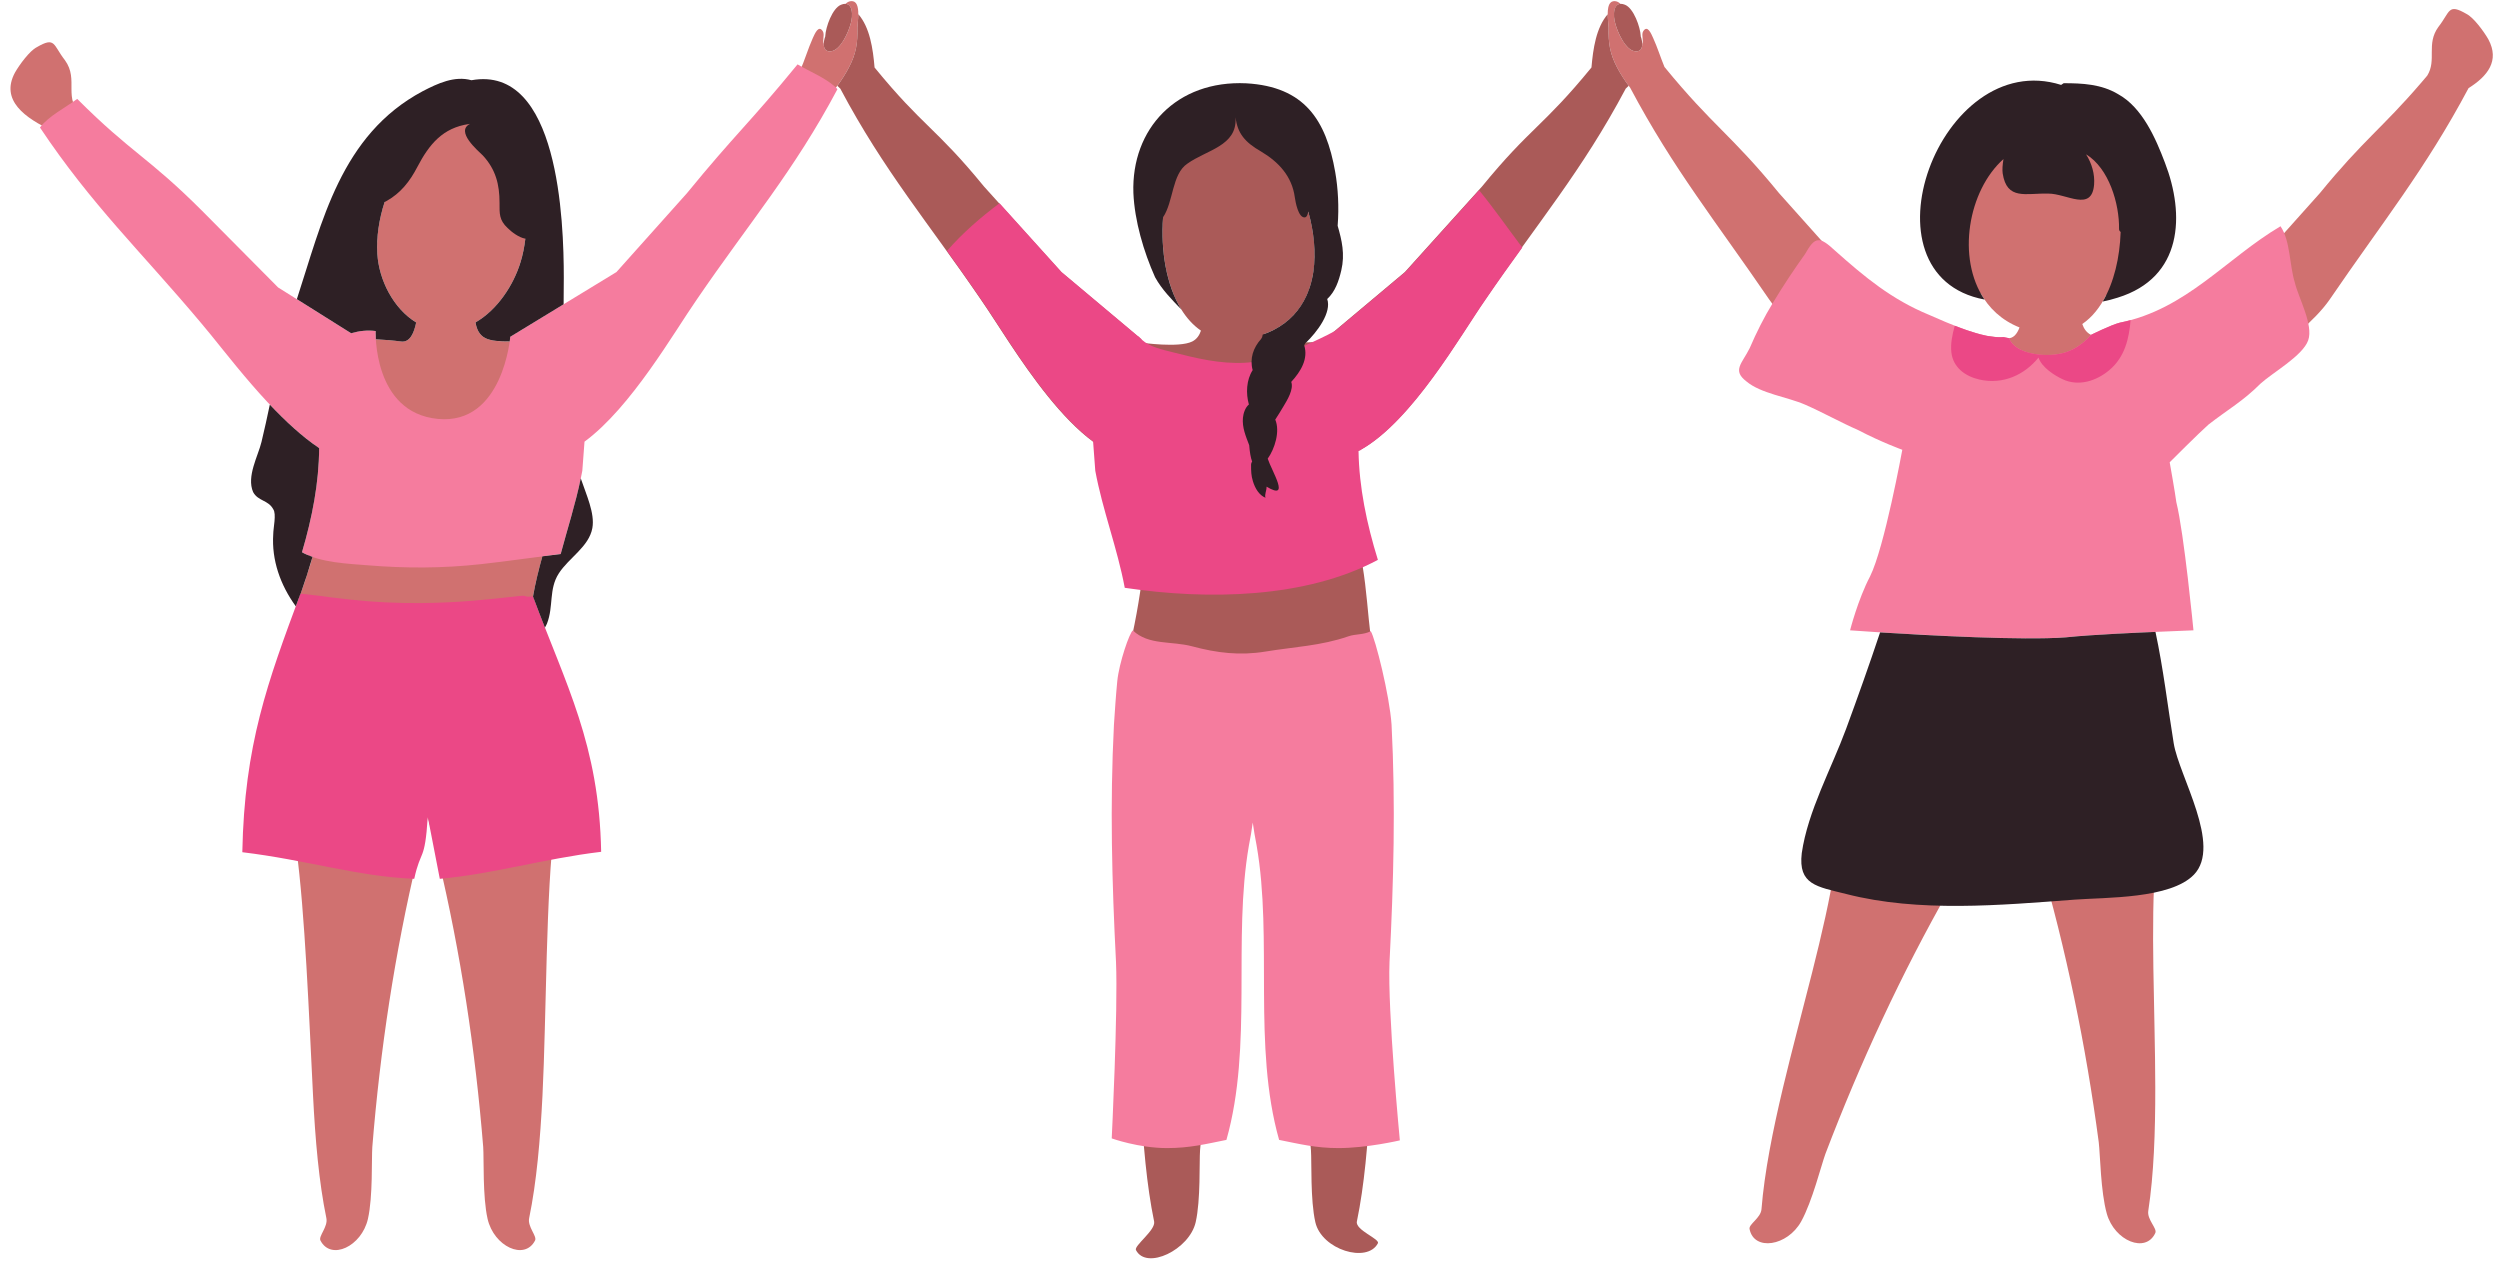
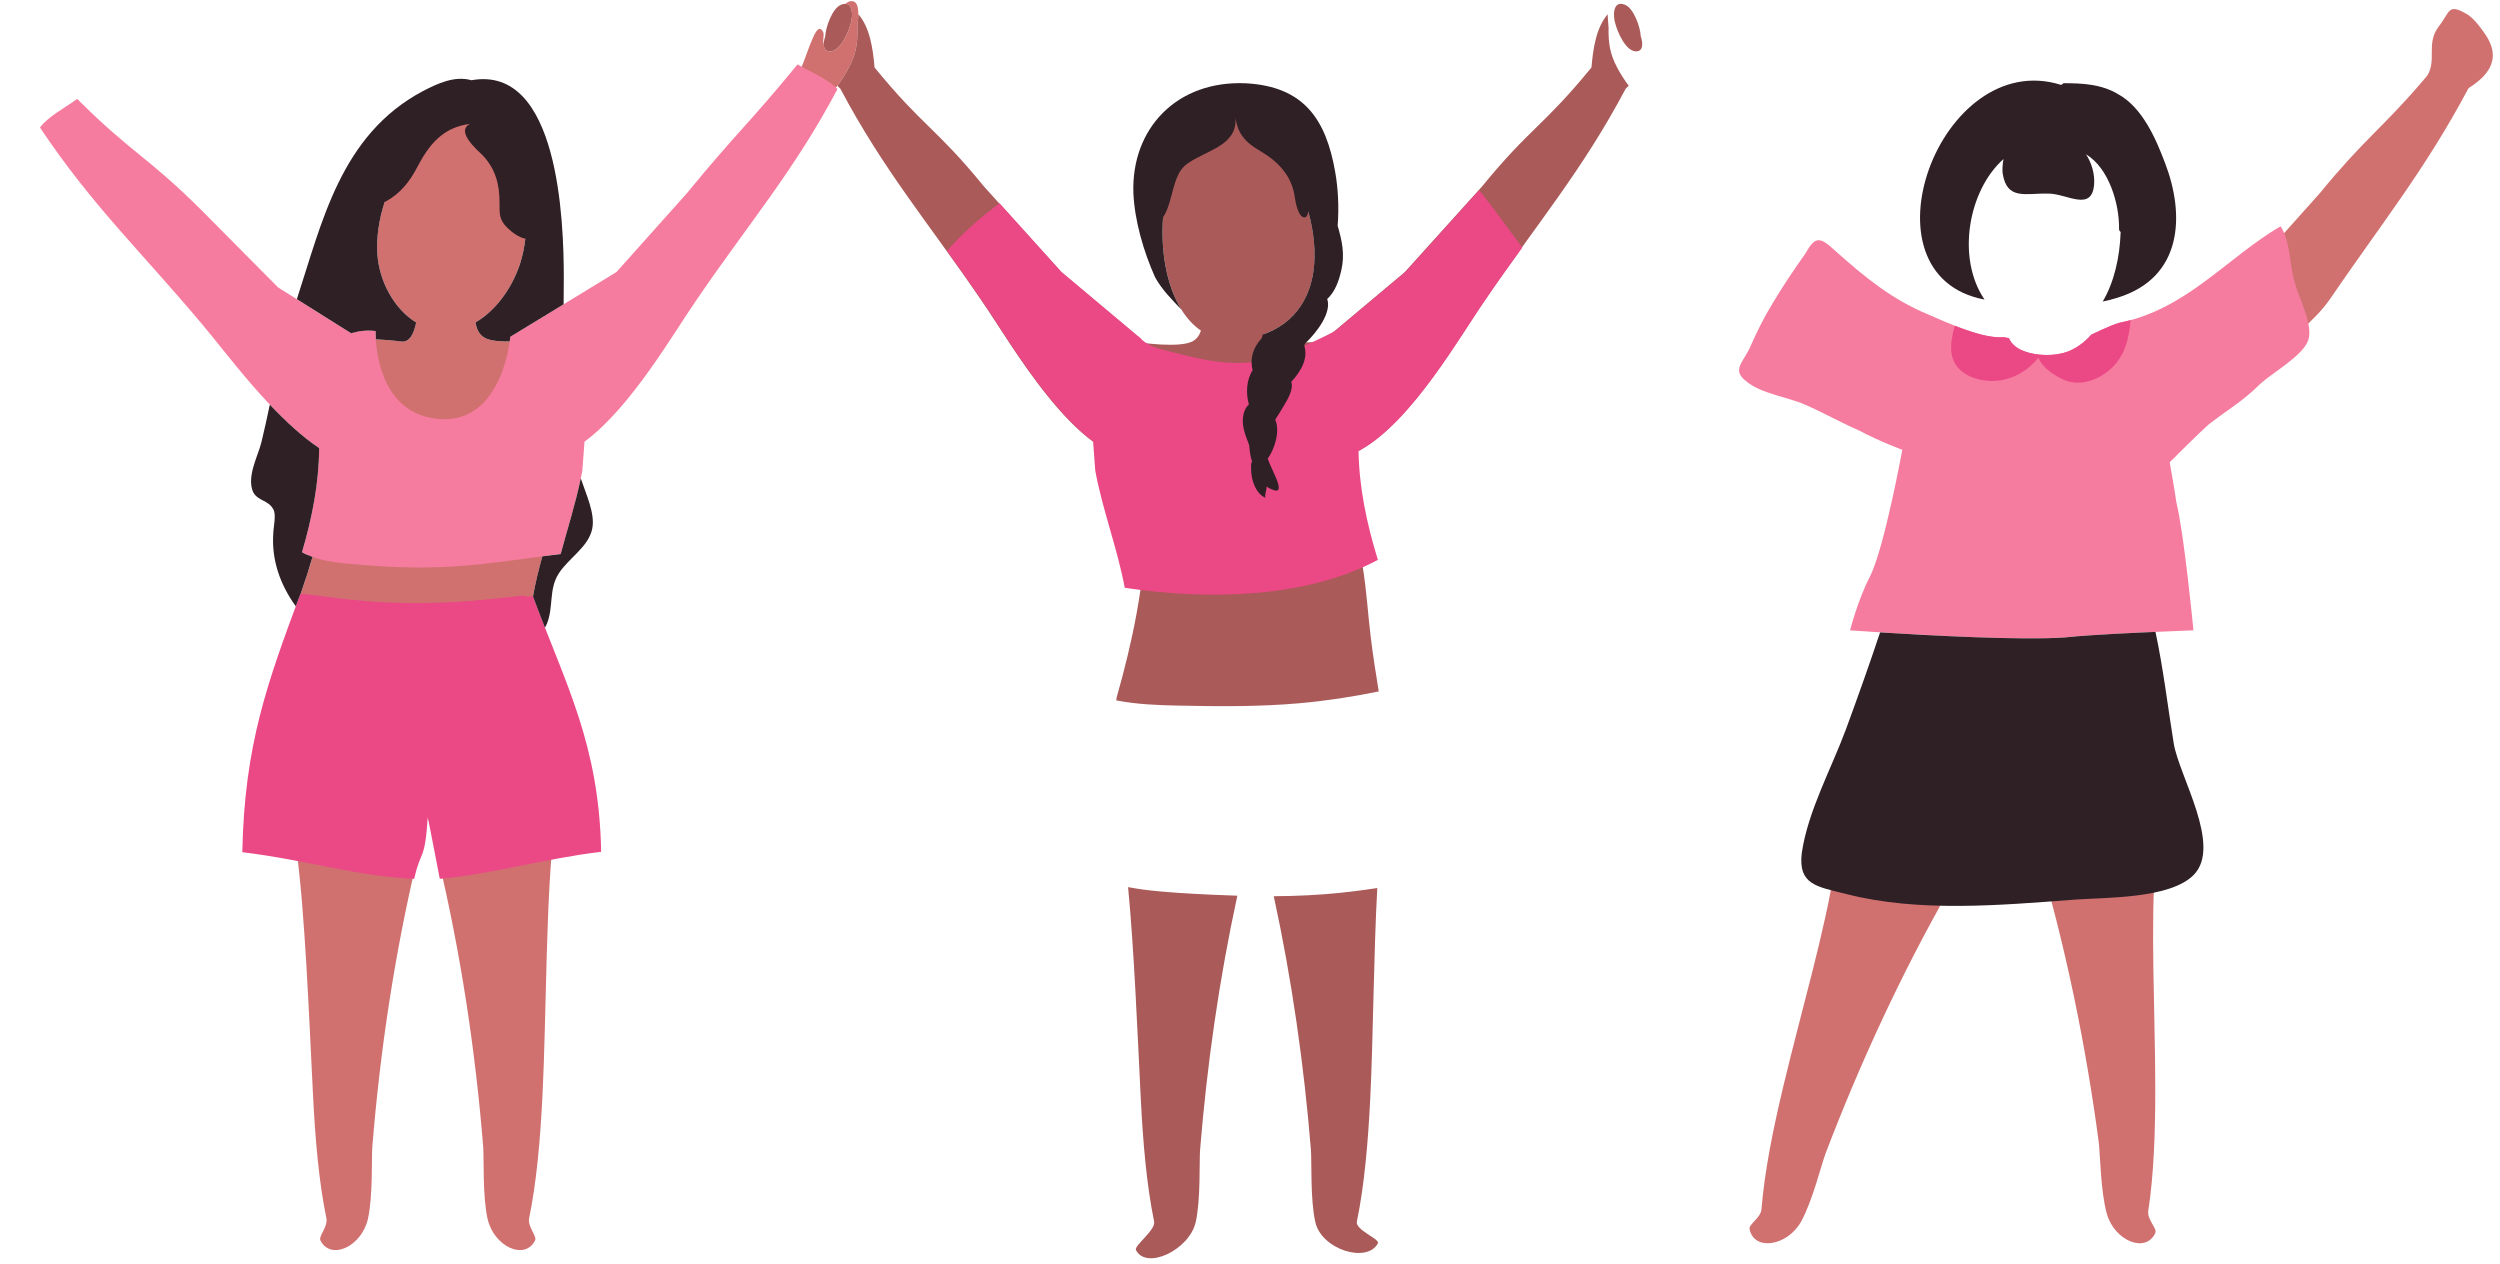
<svg xmlns="http://www.w3.org/2000/svg" height="229.1" preserveAspectRatio="xMidYMid meet" version="1.0" viewBox="-1.9 -0.2 453.2 229.1" width="453.2" zoomAndPan="magnify">
  <defs>
    <clipPath id="a">
      <path d="M 202 160 L 223 160 L 223 227.898 L 202 227.898 Z M 202 160" />
    </clipPath>
  </defs>
  <g>
    <g id="change1_1">
-       <path d="M 357.145 52.949 C 358.637 55.648 360.945 57.867 364.199 59.16 C 363.758 60.344 363.051 61.258 361.891 61.105 C 358.879 60.703 354.258 60.504 353.453 60.703 L 370.93 75.566 L 386.398 60.703 C 386.398 60.703 379.566 61.707 377.156 60.504 C 376.309 60.078 375.84 59.328 375.578 58.535 C 377.387 57.301 378.82 55.473 379.91 53.289 C 380.484 53.156 381.074 52.996 381.691 52.801 C 385.754 51.551 388.605 49.277 390.18 46.035 C 392.227 41.816 392.027 35.848 389.629 29.656 C 387.855 24.977 385.512 19.898 381.551 17.715 C 378.824 16.078 375.602 15.895 372.504 15.887 L 371.902 16.285 L 371.445 16.141 C 369.902 15.656 368.344 15.41 366.812 15.41 C 356.145 15.41 347.652 27.531 347.184 38.371 C 347.016 42.191 347.758 50.746 357.145 52.949" fill="#d07170" />
-     </g>
+       </g>
    <g id="change1_2">
-       <path d="M 9.879 10.723 C 7.68 7.914 8.18 6.371 4.75 8.367 C 3.5 8.996 1.637 11.504 0.809 12.965 C -1.887 17.98 2.605 21.195 7.719 23.57 L 13.094 20.941 C 9.336 17.621 12.496 14.359 9.879 10.723" fill="#d07170" />
-     </g>
+       </g>
    <g id="change1_3">
      <path d="M 368.508 132.375 C 369.246 131 369.961 129.613 370.652 128.215 L 367.102 130.762 L 356.602 118.715 C 357.863 124.199 359.516 129.586 361.262 134.945 L 330.734 156.836 C 329.008 168.41 324.629 183.055 321.316 196.988 C 319.469 204.766 317.953 212.324 317.422 219.008 C 317.293 220.598 315.09 221.723 315.258 222.59 C 316.051 226.664 322.129 225.719 324.617 221.227 C 326.625 217.613 328.273 210.969 329.023 208.938 C 335.305 192.461 342.789 176.305 351.461 161.066 C 355.215 154.375 359.398 147.906 363.367 141.324 C 364.891 145.898 366.402 150.477 367.727 155.102 C 372.664 171.922 376.234 189.367 378.559 206.848 C 378.824 208.996 378.898 215.84 380.023 219.82 C 381.414 224.762 387.113 227.082 388.82 223.301 C 389.184 222.492 387.297 220.891 387.539 219.312 C 388.555 212.688 388.816 204.984 388.809 196.988 C 388.785 182.664 387.891 167.41 388.871 155.742 L 368.508 132.375" fill="#d07170" />
    </g>
    <g id="change1_4">
-       <path d="M 347.754 83.102 L 352.645 60.852 L 333.395 49.121 L 320.621 34.832 C 311.793 24.043 308.645 22.703 299.832 11.934 C 299.113 10.191 298.562 8.395 297.781 6.684 C 297.434 5.922 296.742 4.203 295.965 5.492 C 295.613 6.102 296.094 7.082 295.805 7.773 C 295.812 8.531 295.512 9.191 294.555 9.102 C 292.742 8.953 291.312 5.562 290.934 4.133 C 290.711 3.461 290.594 2.398 290.789 1.594 C 290.809 1.508 290.828 1.422 290.855 1.344 C 290.879 1.273 290.918 1.223 290.945 1.16 C 290.988 1.078 291.027 0.988 291.078 0.918 C 291.117 0.867 291.168 0.836 291.211 0.793 C 291.273 0.734 291.328 0.664 291.402 0.625 C 291.531 0.555 291.676 0.504 291.844 0.492 C 291.574 0.23 291.285 0.062 290.973 0.023 C 290.836 0 290.711 0 290.598 0.016 C 290.555 0.02 290.52 0.035 290.48 0.047 C 290.414 0.062 290.348 0.078 290.289 0.109 C 290.25 0.129 290.215 0.156 290.18 0.184 C 290.133 0.215 290.086 0.254 290.047 0.297 C 290.016 0.328 289.98 0.367 289.953 0.406 C 289.922 0.453 289.891 0.504 289.859 0.555 C 289.836 0.605 289.809 0.652 289.785 0.703 C 289.766 0.758 289.746 0.816 289.727 0.871 C 289.707 0.938 289.684 0.996 289.668 1.062 C 289.656 1.105 289.652 1.152 289.641 1.195 C 289.578 1.508 289.551 1.855 289.547 2.219 C 289.547 2.238 289.547 2.254 289.547 2.273 C 289.547 2.312 289.543 2.348 289.543 2.383 C 289.547 2.383 289.547 2.379 289.547 2.379 C 289.555 3.324 289.691 4.305 289.703 4.793 C 289.645 7.594 289.945 9.562 291.273 12.074 C 291.902 13.273 292.703 14.523 293.605 15.684 C 297.555 23.121 301.473 29.23 305.605 35.223 C 309.723 41.223 314.055 47.113 318.836 54.113 C 324.312 61.973 338.895 69.344 347.754 83.102" fill="#d07170" />
-     </g>
+       </g>
    <g id="change1_5">
      <path d="M 82.969 118.574 L 75.984 126.422 L 68.32 118.574 C 69.098 123 70.133 127.375 71.266 131.73 L 51.812 153.598 C 53.395 165.195 54.125 184.102 54.848 198.406 C 55.25 206.391 55.91 214.066 57.266 220.633 C 57.586 222.195 55.789 223.895 56.191 224.68 C 58.094 228.371 63.664 225.758 64.801 220.75 C 65.715 216.719 65.438 209.883 65.594 207.723 C 67.012 190.145 69.672 172.539 73.734 155.484 C 74.324 152.945 74.973 150.422 75.645 147.898 C 76.312 150.418 76.965 152.945 77.551 155.484 C 81.613 172.539 84.277 190.145 85.695 207.723 C 85.848 209.883 85.57 216.719 86.488 220.75 C 87.625 225.758 93.191 228.371 95.094 224.68 C 95.5 223.895 93.699 222.195 94.023 220.633 C 95.379 214.066 96.039 206.387 96.441 198.406 C 97.16 184.102 97.051 161.223 98.637 149.625 L 80.258 130.801 C 81.293 126.75 82.242 122.684 82.969 118.574" fill="#d07170" />
    </g>
    <g id="change1_6">
      <path d="M 89.539 66.617 L 95.328 61.305 C 95.328 61.305 88.5 62.312 86.09 61.105 C 84.922 60.52 84.461 59.324 84.297 58.246 C 88.246 55.988 91.18 51.535 92.469 47.289 C 96.031 35.586 90.086 20.449 79.445 21.91 L 79.914 21.984 C 73.168 23.262 65.867 35.473 66.504 45.84 C 66.793 50.531 69.395 55.742 73.539 58.246 C 73.195 60.035 72.449 61.922 70.824 61.707 C 67.809 61.305 63.191 61.105 62.387 61.305 L 66.016 65.863 C 63.469 65.641 60.781 66.586 58.102 68.254 L 57.324 84.488 C 57.324 92.316 55.215 100.254 52.355 108.105 C 54.082 108.469 55.797 108.895 57.555 109.219 C 60.828 109.82 64.18 110.145 67.488 110.504 C 74.414 111.254 81.48 111.922 88.449 111.547 C 90.855 111.418 93.219 111.129 95.57 110.766 C 95.297 109.84 95.016 108.914 94.715 107.992 C 95.848 101.32 98.398 94.914 99.609 88.336 L 100.234 80.035 L 100.039 70.121 C 97.109 67.852 93.621 66.301 89.539 66.617" fill="#d07170" />
    </g>
    <g id="change1_7">
      <path d="M 449.195 6.941 C 448.367 5.48 446.5 2.969 445.254 2.34 C 441.82 0.348 442.32 1.891 440.121 4.695 C 437.875 7.816 439.875 10.66 438.113 13.504 C 437.719 13.977 437.34 14.422 436.965 14.855 C 436.941 14.875 436.93 14.895 436.906 14.914 L 436.91 14.918 C 429.922 23.051 426.559 25.141 418.629 34.832 L 405.855 49.121 L 386.609 60.852 L 391.492 83.102 C 400.359 69.34 414.938 61.969 420.41 54.117 C 429.941 40.145 437.715 30.598 445.598 15.777 C 449.062 13.605 451.273 10.812 449.195 6.941" fill="#d07170" />
    </g>
    <g id="change1_8">
      <path d="M 153.691 2.363 C 153.691 2.336 153.691 2.309 153.691 2.281 C 153.691 2.211 153.688 2.145 153.684 2.074 C 153.684 2.008 153.684 1.938 153.68 1.867 C 153.66 1.562 153.621 1.273 153.555 1.02 C 153.551 0.996 153.543 0.98 153.539 0.961 C 153.508 0.855 153.477 0.762 153.434 0.672 C 153.422 0.641 153.406 0.613 153.395 0.586 C 153.355 0.516 153.312 0.449 153.27 0.387 C 153.246 0.355 153.223 0.328 153.199 0.305 C 153.152 0.254 153.102 0.211 153.047 0.172 C 153.012 0.152 152.98 0.129 152.949 0.109 C 152.891 0.078 152.82 0.062 152.754 0.043 C 152.715 0.035 152.68 0.02 152.637 0.016 C 152.523 0 152.402 0.004 152.266 0.023 C 151.945 0.062 151.652 0.234 151.395 0.496 C 151.566 0.504 151.715 0.551 151.844 0.621 C 151.891 0.648 151.922 0.695 151.965 0.727 C 152.035 0.785 152.113 0.844 152.172 0.922 C 152.199 0.961 152.219 1.008 152.242 1.047 C 152.301 1.145 152.359 1.246 152.398 1.359 C 152.406 1.387 152.41 1.414 152.418 1.438 C 152.672 2.262 152.539 3.422 152.305 4.137 C 151.926 5.562 150.492 8.953 148.684 9.105 C 147.723 9.195 147.434 8.535 147.434 7.773 C 147.145 7.086 147.625 6.105 147.273 5.496 C 146.504 4.203 145.812 5.926 145.453 6.684 C 144.574 8.645 143.984 10.715 143.105 12.676 C 142.164 14.785 140.785 16.785 140.285 18.996 C 139.555 21.734 141.516 21.176 143.375 20.344 C 144.266 19.965 145.176 19.656 145.734 18.812 L 147.266 18.297 C 149.113 16.605 150.812 14.273 151.965 12.074 C 153.293 9.562 153.605 7.594 153.535 4.797 C 153.547 4.305 153.688 3.312 153.691 2.359 C 153.691 2.359 153.691 2.359 153.691 2.363" fill="#d07170" />
    </g>
    <g id="change2_2">
      <path d="M 245.109 102.398 C 244.688 99.902 244.266 97.414 243.988 94.906 L 226.641 75.953 C 224.879 77.012 225.457 77.398 225.199 79.348 C 224.945 77.398 225.523 77.008 223.762 75.953 L 205.867 95.508 C 205.516 105.965 203.391 116.184 200.523 126.238 C 200.504 126.414 200.477 126.59 200.457 126.766 C 204.137 127.492 208.004 127.633 211.445 127.707 C 218.801 127.863 226.301 127.938 233.633 127.285 C 238.473 126.859 243.281 126.121 248.039 125.141 C 247.496 121.863 246.988 118.582 246.586 115.285 C 246.059 110.988 245.824 106.668 245.109 102.398" fill="#aa5a58" />
    </g>
    <g id="change2_3">
      <path d="M 204.984 61.305 L 190.469 49.121 L 176.5 33.633 C 167.668 22.836 165.473 22.832 156.641 12.035 C 156.355 8.629 155.793 4.781 153.691 2.363 C 153.691 3.312 153.543 4.305 153.531 4.793 C 153.602 7.594 153.293 9.562 151.965 12.074 C 151.395 13.16 150.684 14.293 149.895 15.352 C 150.07 15.543 150.27 15.719 150.461 15.902 C 150.461 15.906 150.453 15.91 150.453 15.91 C 158.352 30.789 166.363 40.117 175.914 54.117 C 181.387 61.969 193.316 83.512 204.832 83.102 L 204.984 61.305" fill="#aa5a58" />
    </g>
    <g id="change2_4">
      <path d="M 244.074 221.234 C 245.434 214.668 246.094 206.992 246.496 199.008 C 247.035 188.293 247.109 172.77 247.777 160.777 C 245.59 161.117 243.395 161.406 241.188 161.637 C 237.113 162.062 233.062 162.242 229.008 162.266 C 232.289 177.375 234.5 192.859 235.75 208.324 C 235.902 210.484 235.625 217.324 236.543 221.352 C 237.68 226.363 245.98 228.867 247.883 225.18 C 248.285 224.395 243.754 222.797 244.074 221.234" fill="#aa5a58" />
    </g>
    <g clip-path="url(#a)" id="change2_1">
      <path d="M 205.465 161.078 C 204.512 160.957 203.555 160.793 202.598 160.617 C 203.695 172.027 204.305 187.105 204.902 199.008 C 205.305 206.992 205.965 214.668 207.32 221.234 C 207.645 222.797 203.621 225.629 204.027 226.414 C 205.926 230.102 213.719 226.359 214.855 221.352 C 215.77 217.32 215.492 210.484 215.645 208.324 C 216.898 192.828 219.117 177.312 222.406 162.172 C 220.895 162.129 219.375 162.07 217.855 161.996 C 213.719 161.797 209.57 161.594 205.465 161.078" fill="#aa5a58" />
    </g>
    <g id="change2_5">
      <path d="M 215.809 59.738 C 215.547 60.531 215.078 61.281 214.227 61.707 C 211.816 62.91 204.984 61.91 204.984 61.91 L 220.453 76.773 L 237.93 61.91 C 237.125 61.707 232.504 61.91 229.492 62.312 C 228.34 62.465 227.629 61.559 227.191 60.383 C 227.836 60.148 228.441 59.891 229.008 59.598 C 237.527 55.223 237.719 44.578 234.449 35.586 C 234.098 34.617 233.707 33.672 233.285 32.754 C 229.598 24.785 223.355 18.988 218.477 21.766 L 220.871 22.512 C 207.664 20.699 204.363 51.898 215.809 59.738" fill="#aa5a58" />
    </g>
    <g id="change2_6">
      <path d="M 152.301 4.129 C 152.754 2.77 152.828 -0.242 150.57 0.66 C 148.988 1.266 147.781 4.73 147.707 6.312 L 147.707 6.387 C 147.328 7.367 147.105 9.25 148.688 9.102 C 150.492 8.949 151.926 5.559 152.301 4.129" fill="#aa5a58" />
    </g>
    <g id="change2_7">
      <path d="M 291.273 12.074 C 289.941 9.562 289.645 7.594 289.703 4.793 C 289.691 4.305 289.555 3.324 289.543 2.383 C 287.449 4.801 286.891 8.637 286.602 12.035 C 286.598 12.035 286.598 12.035 286.598 12.035 C 277.766 22.832 275.57 22.836 266.738 33.633 L 252.77 49.121 L 238.254 61.305 L 238.406 83.102 C 249.926 83.512 261.852 61.969 267.324 54.117 C 276.879 40.117 284.891 30.789 292.789 15.91 C 292.785 15.91 292.781 15.906 292.777 15.902 C 292.969 15.715 293.172 15.535 293.352 15.344 C 292.555 14.281 291.844 13.152 291.273 12.074" fill="#aa5a58" />
    </g>
    <g id="change2_8">
      <path d="M 295.531 6.387 L 295.531 6.312 C 295.457 4.73 294.25 1.266 292.668 0.66 C 290.41 -0.242 290.484 2.77 290.938 4.129 C 291.312 5.559 292.742 8.949 294.551 9.102 C 296.133 9.25 295.906 7.367 295.531 6.387" fill="#aa5a58" />
    </g>
    <g id="change3_1">
-       <path d="M 249.992 174.191 C 250.734 159.73 251.105 145.645 250.363 131.188 C 250.008 125.852 247.398 115.488 246.594 114.227 C 245.215 114.918 243.859 114.691 242.512 115.16 C 237.578 116.875 232.66 117.066 227.477 117.918 C 222.875 118.676 218.711 118.172 214.227 116.969 C 210.469 115.961 206.305 116.812 203.473 114.086 C 202.887 114.402 200.965 119.957 200.637 123.301 C 200.367 126.074 200.195 128.836 200.035 131.188 C 199.297 145.645 199.668 159.73 200.41 174.191 C 200.781 183.086 199.633 206.168 199.633 206.168 C 199.633 206.168 204.484 207.926 209.676 207.926 C 213.754 207.926 216.719 207.184 220.426 206.441 C 225.246 189.391 221.539 170.113 224.504 153.059 C 224.781 151.684 225.012 150.301 225.199 148.91 C 225.395 150.301 225.621 151.684 225.898 153.059 C 228.863 170.113 225.156 189.391 229.977 206.441 C 233.684 207.184 236.648 207.926 240.727 207.926 C 245.914 207.926 251.863 206.527 251.863 206.527 C 251.863 206.527 249.621 183.086 249.992 174.191" fill="#f57c9e" />
-     </g>
+       </g>
    <g id="change3_2">
      <path d="M 414.117 51.062 C 413.113 47.848 413.312 43.43 411.508 40.816 C 401.664 46.645 394.434 55.883 382.379 58.293 C 380.773 58.695 377.156 60.504 377.156 60.504 C 377.156 60.504 374.945 63.312 371.531 63.918 C 368.922 64.52 363.496 64.117 362.293 61.105 L 361.289 60.906 C 357.672 61.305 351.043 58.293 347.828 56.887 C 341 54.074 336.18 50.059 330.754 45.234 C 327.941 42.621 327.137 42.621 325.328 45.84 C 323.32 48.652 321.312 51.664 319.504 54.676 C 317.898 57.289 316.492 60.102 315.285 62.91 C 313.883 65.727 312.074 66.93 314.684 68.938 C 317.297 71.148 322.117 71.75 325.328 73.156 C 328.543 74.562 331.758 76.371 334.973 77.777 C 339.191 79.984 342.949 81.336 342.949 81.336 C 342.949 81.336 339.715 99.062 337.105 104.285 C 334.895 108.504 333.48 114.066 333.48 114.066 C 333.48 114.066 361.891 116.145 372.535 115.34 C 378.16 114.738 389.211 114.336 389.211 114.336 L 395.73 114.066 C 395.73 114.066 394.031 96.457 392.625 90.832 C 392.426 89.227 391.422 83.602 391.422 83.602 C 391.422 83.602 396.844 78.176 398.449 76.77 C 402.066 73.957 404.676 72.555 407.891 69.34 C 410.102 67.328 415.523 64.316 416.527 61.504 C 417.531 58.695 414.723 53.672 414.117 51.062" fill="#f57c9e" />
    </g>
    <g id="change3_3">
      <path d="M 122.621 34.832 L 109.848 49.121 L 90.598 60.852 C 90.598 60.852 89.316 76.875 77.48 75.742 C 65.645 74.605 66.199 59.812 66.199 59.812 C 64.75 59.613 63.254 59.773 61.742 60.211 L 61.742 60.203 L 48.52 51.914 L 34.762 38.043 C 24.898 28.18 21.957 27.59 12.094 17.727 C 10.02 19.281 6.902 20.84 5.344 22.914 C 14.691 36.934 23.633 45.355 34.535 58.336 C 38.973 63.512 47.363 75.258 55.949 81.031 C 55.918 87.289 54.703 93.609 52.844 99.91 C 56.156 101.828 61.422 102 64.719 102.273 C 71.594 102.844 78.414 102.828 85.281 102.07 C 90.105 101.539 94.918 100.824 99.738 100.227 C 101.09 95.18 102.73 90.199 103.664 85.133 L 104.059 79.867 C 112.543 73.625 120.293 60.012 124.402 54.113 C 133.953 40.113 142.016 30.836 149.914 15.961 C 148.156 14.051 144.902 12.812 142.68 11.469 C 133.848 22.27 131.449 24.035 122.621 34.832" fill="#f57c9e" />
    </g>
    <g id="change4_1">
      <path d="M 252.848 49.121 L 240.008 59.895 C 239.988 59.891 239.973 59.883 239.953 59.879 C 238.652 60.621 236.281 61.699 235.039 62.273 C 231.496 63.91 227.688 65.355 223.754 65.562 C 219.32 65.793 215.02 64.766 210.766 63.676 C 208.816 63.172 206.574 62.738 205.062 61.359 L 205.062 61.305 L 204.809 61.09 C 204.707 60.984 204.594 60.887 204.504 60.77 C 204.48 60.77 204.461 60.777 204.438 60.781 L 190.547 49.121 L 179.293 36.645 C 175.809 39.25 172.551 42.09 169.77 45.285 C 171.777 48.074 173.844 50.973 175.992 54.117 C 180.09 59.996 187.801 73.539 196.254 79.812 L 196.652 85.137 C 197.961 92.242 200.652 99.172 201.996 106.359 C 217.18 108.625 234.828 108.258 247.883 101.293 C 245.848 94.711 244.477 88.105 244.375 81.562 C 244.496 81.496 244.613 81.438 244.734 81.371 L 244.852 81.551 L 244.777 81.348 C 254.133 76.105 262.926 60.535 267.398 54.117 C 269.699 50.742 271.914 47.648 274.062 44.68 C 271.453 41.215 268.969 37.637 266.227 34.285 L 252.848 49.121" fill="#eb4886" />
    </g>
    <g id="change4_2">
      <path d="M 92.086 107.863 C 89.371 108.168 86.656 108.457 83.93 108.688 C 80.723 108.957 77.508 109.102 74.289 109.125 C 70.066 109.156 65.832 108.961 61.633 108.492 C 60.043 108.312 58.277 108.141 56.488 107.863 C 54.527 107.641 54.527 107.637 52.57 107.414 C 46.598 123.492 42.402 134.809 42.027 154.289 C 53.684 155.688 62.855 158.691 73.191 159.113 C 74.398 153.594 75.113 156.203 75.645 147.871 L 77.828 159.113 C 87.605 158.227 96.566 155.477 107.078 154.215 C 106.711 134.73 100.688 123.992 94.719 107.918 C 92.758 108.137 94.043 107.641 92.086 107.863" fill="#eb4886" />
    </g>
    <g id="change4_3">
      <path d="M 382.379 58.293 C 380.773 58.695 377.156 60.504 377.156 60.504 C 377.156 60.504 374.945 63.312 371.531 63.918 C 370.539 64.145 369.141 64.219 367.723 64.07 C 365.406 63.828 363.039 62.973 362.293 61.105 L 361.289 60.906 C 359.008 61.16 355.523 60.051 352.457 58.848 C 352.027 60.441 351.656 62.105 351.848 63.711 C 352.164 66.422 354.363 68.02 356.914 68.602 C 361.184 69.574 365.094 67.773 367.641 64.621 C 368.23 66.41 370.547 67.867 372.02 68.555 C 374.926 69.91 378.16 68.871 380.535 66.848 C 383.289 64.492 384.043 61.234 384.34 57.828 C 383.699 58.004 383.047 58.16 382.379 58.293" fill="#eb4886" />
    </g>
    <g id="change5_1">
      <path d="M 47.012 73.152 C 46.543 75.395 46.051 77.645 45.504 79.91 C 44.895 82.461 42.762 86.152 43.98 88.992 C 44.895 90.691 46.723 90.41 47.633 92.113 C 48.242 92.961 47.633 95.523 47.633 96.652 C 47.324 101.324 48.902 105.824 51.723 109.715 C 52.004 108.953 52.281 108.191 52.574 107.414 C 52.582 107.414 52.582 107.414 52.602 107.422 C 53.395 105.203 54.113 102.973 54.754 100.754 C 54.074 100.512 53.422 100.254 52.844 99.91 C 54.703 93.613 55.922 87.293 55.953 81.031 C 52.883 78.973 49.852 76.152 47.012 73.152" fill="#2e2025" />
    </g>
    <g id="change5_2">
      <path d="M 99.742 100.234 C 98.633 100.363 97.523 100.512 96.422 100.652 C 95.754 103.062 95.145 105.484 94.723 107.941 C 95.441 109.895 96.172 111.762 96.883 113.574 C 97.031 113.332 97.152 113.082 97.262 112.832 C 98.473 109.715 97.562 106.594 99.395 103.754 C 101.215 100.914 104.871 98.922 105.484 95.523 C 105.965 92.852 104.383 89.492 103.383 86.523 C 102.434 91.113 100.973 95.645 99.742 100.234" fill="#2e2025" />
    </g>
    <g id="change5_3">
      <path d="M 392.152 134.555 C 391.062 127.832 390.273 121.023 388.844 114.352 C 386.871 114.434 377.555 114.812 372.531 115.344 C 364.805 115.922 347.715 114.992 338.922 114.441 C 336.973 120.293 334.902 126.102 332.773 131.895 C 330.133 139.074 325.812 146.863 324.723 154.465 C 324.055 160.184 327.422 160.523 332.805 161.871 C 345.941 165.242 360.762 163.895 374.234 162.883 C 379.863 162.465 391.562 162.762 395.812 158.363 C 400.922 153.062 393.133 140.543 392.152 134.555" fill="#2e2025" />
    </g>
    <g id="change5_4">
      <path d="M 100.305 50.102 C 100.305 39.895 99.395 11.504 83.562 14.344 C 80.512 13.492 77.473 14.91 74.73 16.332 C 59.832 24.273 56.473 40.133 51.914 54.031 L 61.742 60.203 L 61.742 60.211 C 63.254 59.773 64.754 59.613 66.203 59.812 C 66.203 59.812 66.184 60.383 66.23 61.305 C 67.762 61.383 69.453 61.523 70.824 61.711 C 72.453 61.922 73.191 60.031 73.543 58.254 C 69.395 55.742 66.793 50.531 66.504 45.844 C 66.312 42.754 66.828 39.5 67.824 36.422 C 67.922 36.371 68.02 36.32 68.121 36.27 C 70.75 34.809 72.406 32.668 73.77 30.039 C 75.91 25.953 78.359 22.965 83.129 22.281 L 83.305 22.254 C 80.578 23.617 84.766 27.121 85.641 27.996 C 87.977 30.527 88.656 33.254 88.656 36.562 C 88.656 38.508 88.559 39.676 90.117 41.137 C 90.785 41.801 92.129 42.859 93.336 43.07 C 93.172 44.504 92.891 45.922 92.473 47.293 C 91.184 51.531 88.242 55.98 84.305 58.242 C 84.465 59.324 84.922 60.523 86.094 61.102 C 87.074 61.602 88.805 61.723 90.504 61.691 C 90.574 61.16 90.602 60.852 90.602 60.852 L 100.273 54.961 C 100.281 53.352 100.305 51.73 100.305 50.102" fill="#2e2025" />
    </g>
    <g id="change5_5">
      <path d="M 357.852 54.102 C 352.727 46.578 354.906 34.312 361.289 28.637 C 361.113 29.656 361.062 30.586 361.141 31.203 C 361.895 36.18 365.355 34.789 369.395 34.895 C 372.758 34.875 377.301 38.293 377.719 33.258 C 377.863 31.355 377.305 29.422 376.258 27.773 C 380.418 30.293 382.312 36.75 382.242 41.305 C 382.242 41.562 382.363 41.73 382.531 41.844 C 382.383 46.473 381.324 51.031 379.281 54.461 C 380.164 54.293 381.062 54.055 381.984 53.762 C 393.824 50.113 394.203 38.711 390.562 29.305 C 388.895 24.902 386.465 19.281 382.062 16.863 C 379.031 15.043 375.543 14.883 372.203 14.883 L 371.742 15.191 C 349.762 8.262 334.523 49.73 357.852 54.102" fill="#2e2025" />
    </g>
    <g id="change5_6">
      <path d="M 240.145 30.973 C 238.492 21.531 234.562 15.504 224.023 14.902 C 211.414 14.305 203.152 23.145 203.562 34.793 C 203.773 39.812 205.422 45.434 207.492 50.055 C 208.734 52.312 210.543 54.121 212.242 55.895 C 209.527 51.508 208.492 45.172 208.938 39.195 C 210.863 36.293 210.531 31.367 213.344 29.469 C 216.855 26.961 222.375 26.27 222.082 21.156 C 222.086 21.156 222.09 21.156 222.094 21.156 C 222.441 23.945 223.754 25.574 226.699 27.262 C 229.914 29.168 232.324 31.781 232.828 35.598 C 232.93 36.297 233.43 39.312 234.637 39.211 C 234.98 39.172 235.164 38.723 235.262 38.145 C 236.281 41.789 236.688 45.578 236.188 49.02 C 236.184 49.047 236.184 49.074 236.18 49.102 C 236.039 50.031 235.828 50.934 235.551 51.805 C 235.512 51.926 235.465 52.047 235.422 52.172 C 235.324 52.445 235.219 52.719 235.109 52.984 C 235.039 53.145 234.973 53.309 234.902 53.465 C 233.73 56.004 231.832 58.148 229.008 59.598 C 228.387 59.918 227.723 60.203 227.008 60.453 L 226.906 60.906 C 226.844 60.992 226.785 61.102 226.727 61.227 C 225.27 62.852 224.621 64.828 225.184 66.895 C 224.043 68.676 223.926 71.098 224.5 73.129 C 223.855 73.629 223.492 74.727 223.418 75.535 C 223.254 77.285 223.938 78.891 224.555 80.504 C 224.648 81.738 224.82 82.762 225.086 83.48 C 224.969 83.641 224.895 83.812 224.895 84.008 C 224.895 85.262 224.91 85.996 225.227 87.035 C 225.629 88.367 226.379 89.582 227.508 90.035 C 227.305 89.43 227.707 88.828 227.707 88.023 C 232.141 90.684 228.652 85.227 227.91 82.945 C 229.191 81.16 230.18 77.992 229.281 75.863 C 229.832 75.031 230.336 74.188 230.801 73.41 C 231.398 72.414 232.676 70.363 232.176 69.031 C 233.934 67.117 235.297 64.82 234.523 62.387 C 234.578 62.281 234.637 62.176 234.695 62.07 C 236.965 59.91 239.516 56.406 238.699 54.004 C 240.148 52.66 240.797 50.746 241.25 48.809 C 241.938 45.863 241.355 43.375 240.59 40.73 C 240.852 37.348 240.668 33.945 240.145 30.973" fill="#2e2025" />
    </g>
  </g>
</svg>